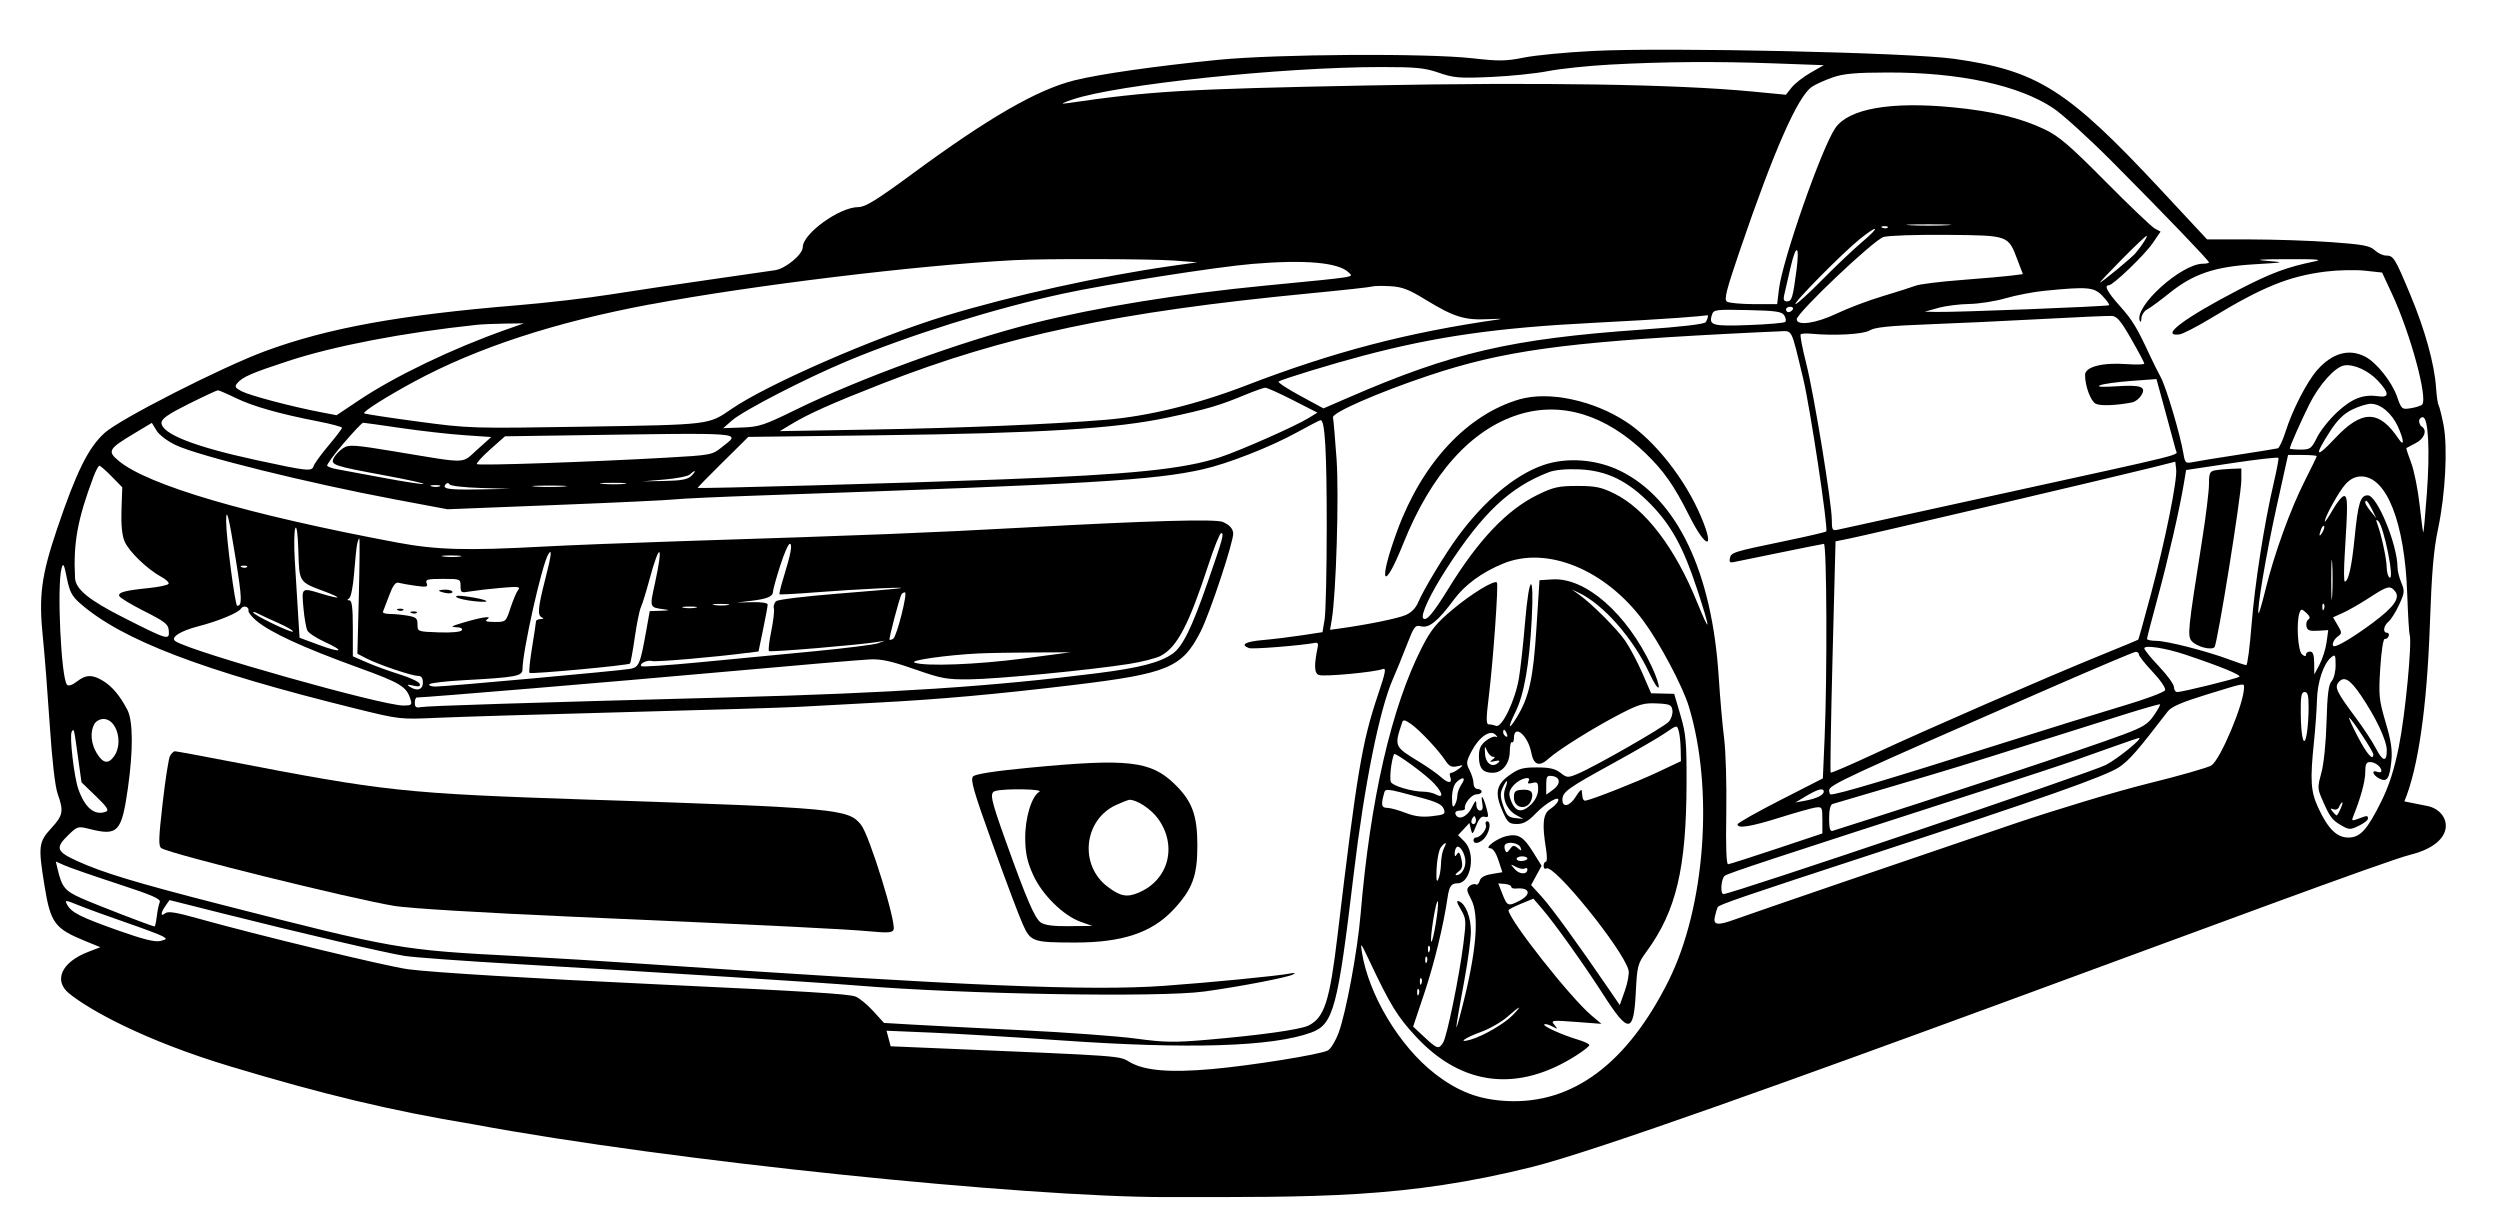
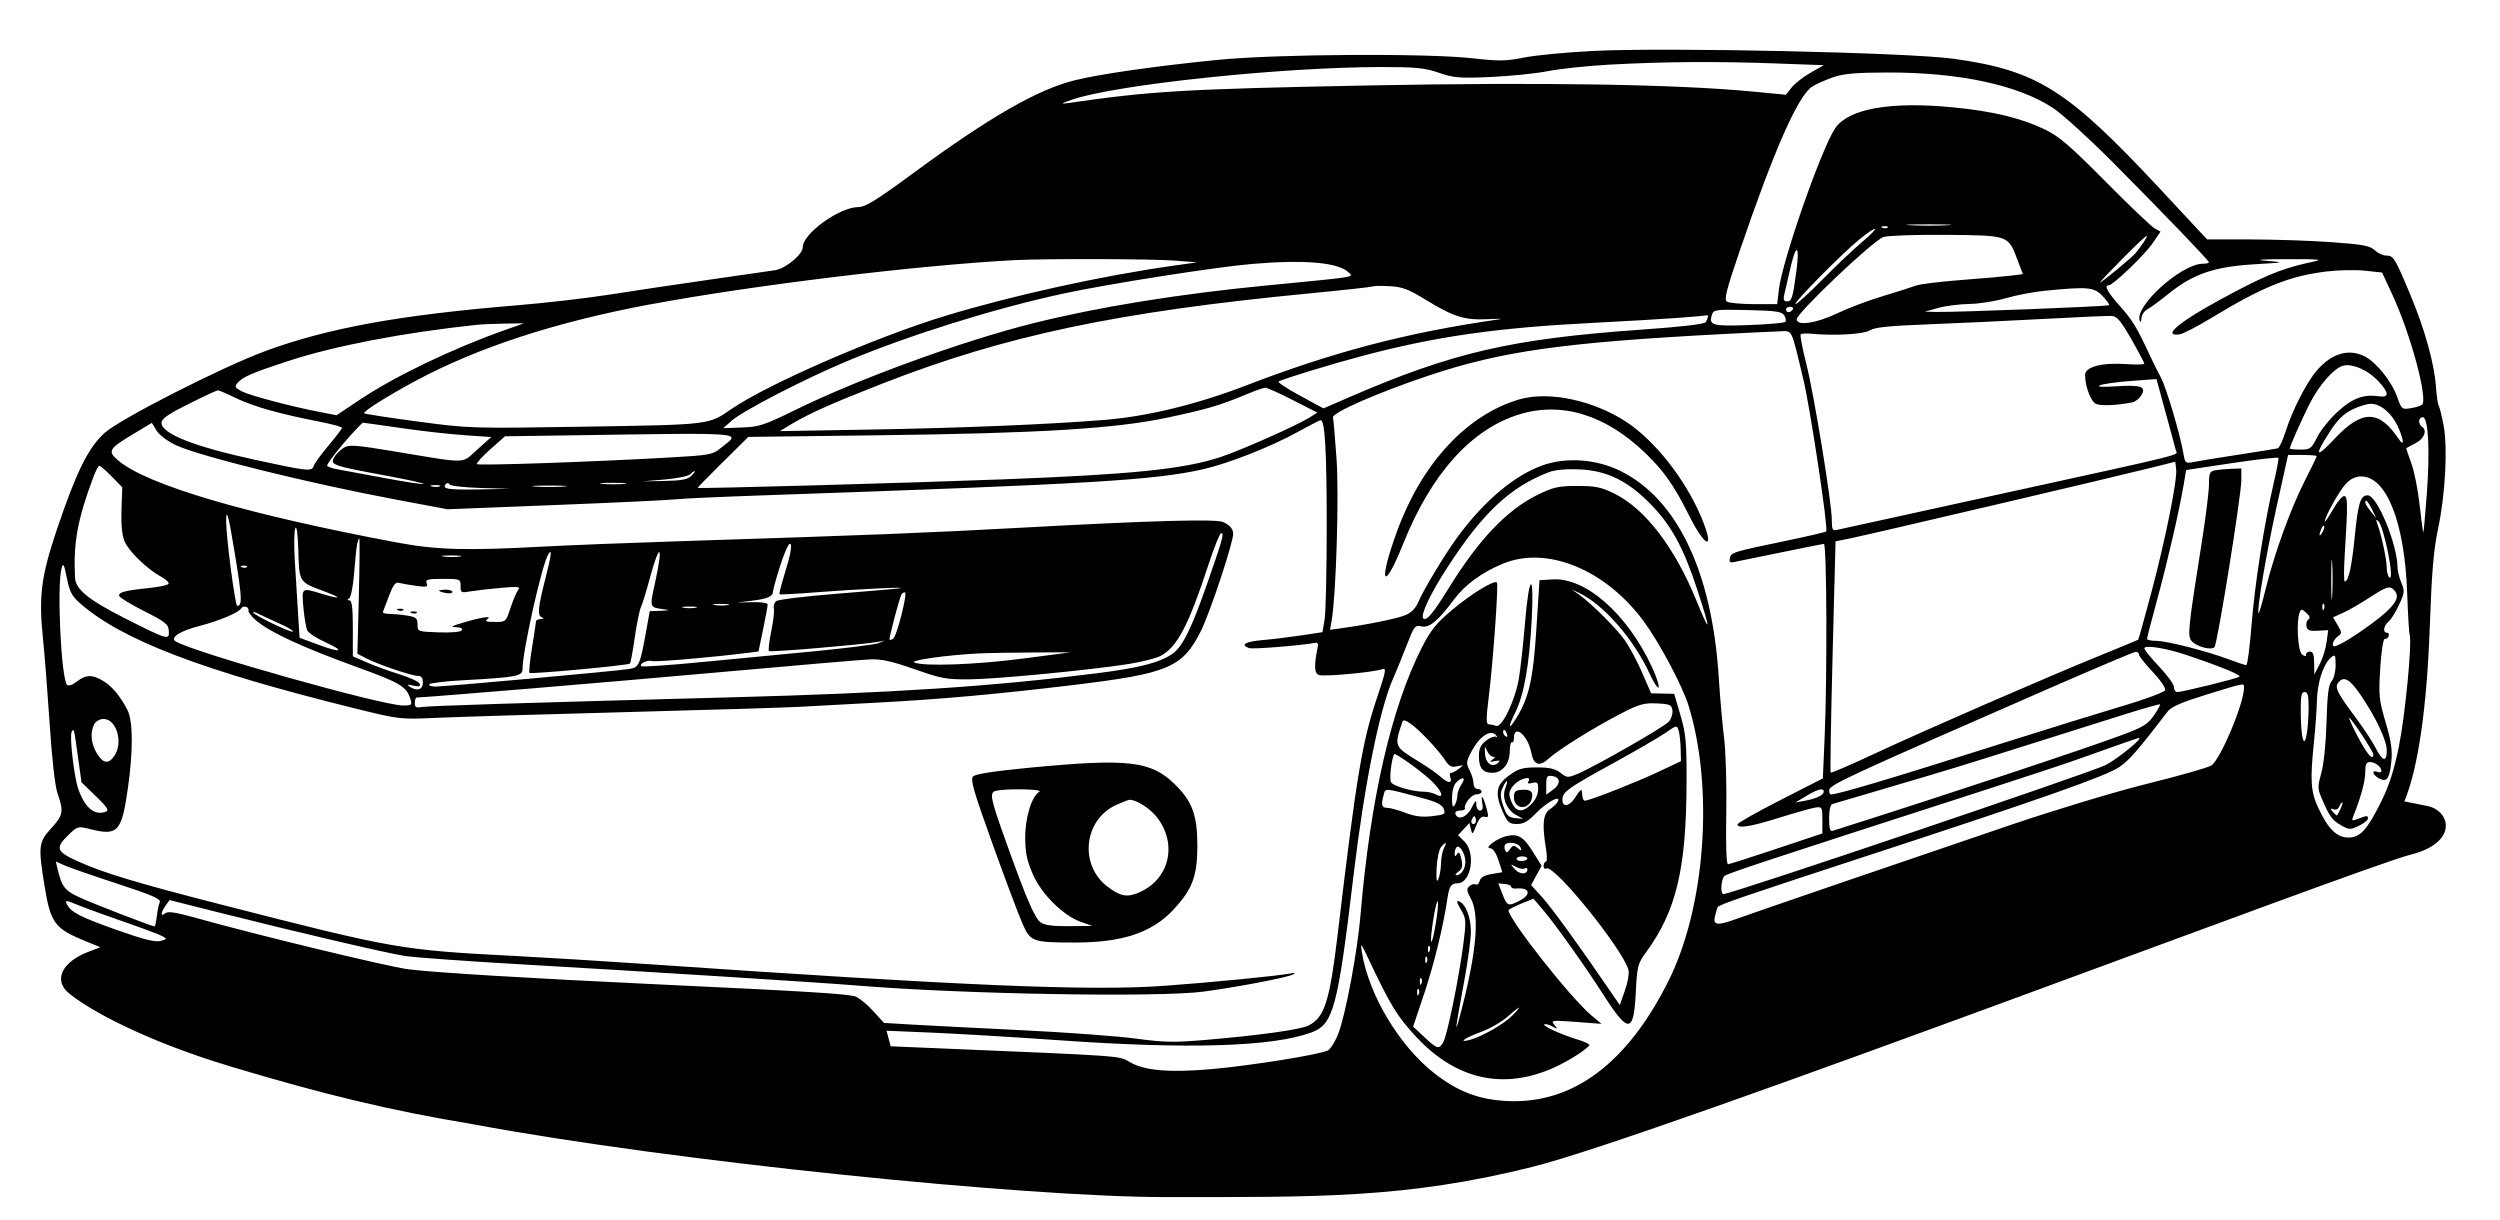
<svg xmlns="http://www.w3.org/2000/svg" id="a" viewBox="0 0 831.99 405.95">
  <defs>
    <style>.b{fill:#000;fill-rule:evenodd;stroke-width:0px;}</style>
  </defs>
  <path class="b" d="M737.16,156.52c-1.75.34-2.02.95-2.02,4.59,0,2.31-1.02,10.65-2.27,18.54-4.79,30.28-4.97,32.05-3.42,33.77,1.64,1.81,6.44,3.07,7.52,1.96.97-1,8.94-50.57,8.94-55.61v-3.87l-3.36.12c-1.85.07-4.27.3-5.38.51Z" />
  <path class="b" d="M466.99,180.93c9.3-23.22,22.57-38.04,38.5-42.99,14.18-4.41,28.85.08,42.12,12.89,6.13,5.92,9.48,10.7,14.49,20.68,5.67,11.3,8.76,11.76,4.07.6-5.29-12.58-15.4-25.43-24.92-31.69-10.97-7.22-25.89-10.36-35.63-7.51-17.39,5.1-32.29,21.11-40.58,43.6-6.47,17.56-4.82,21.31,1.95,4.42Z" />
-   <path class="b" d="M494.49,274.57c.49,1.26-1.8,4.15-3.28,4.15-.46,0-.83.4-.83.9,0,1.63,2.57.93,3.98-1.1,1.56-2.23,1.86-5.18.53-5.18-.48,0-.66.55-.4,1.23Z" />
  <path class="b" d="M342.49,255.5c-11.4,1.09-17.85,2.09-18.63,2.87-1,1,.07,4.74,6.51,22.65,4.24,11.8,8.73,23.73,9.97,26.5,2.64,5.9,3.29,6.13,17.45,6.15,15.66.02,25.55-3.28,32.67-10.89,6.36-6.8,8.02-11.22,8.02-21.37s-1.74-14.81-7.6-20.5c-7.95-7.72-15.49-8.56-48.39-5.41ZM355.87,308.23c-5.37.05-8.21-.32-9.53-1.25-1.97-1.38-4.7-7.7-11.5-26.7-5.26-14.69-5.63-16.52-3.47-17.07,3.39-.87,16.07-.62,14.51.29-2.6,1.52-4.79,8.82-4.69,15.69.07,4.85.67,7.6,2.61,11.92,2.97,6.62,10.07,13.63,15.9,15.69l3.83,1.35-7.65.07ZM378.9,297.09c-3.88,1.62-6.03,1.21-10.24-1.95-9.6-7.19-8.04-22.34,2.82-27.27,2.03-.92,4.01-1.68,4.39-1.7,2.42-.07,7.21,3.08,9.51,6.26,6.55,9.04,3.55,20.46-6.48,24.65Z" />
-   <path class="b" d="M196.84,266.15c-62.9-2.11-68.23-2.68-121.83-13.04-8.78-1.7-16.33-3.09-16.78-3.09s-1.2.71-1.66,1.57c-.46.86-1.56,7.95-2.45,15.75-1.37,12.04-1.42,14.3-.37,14.95,3.23,2,62.75,16.74,77.55,19.21,4.81.8,29.06,2.26,60.07,3.62,67.83,2.97,89.9,4.06,98.49,4.86,5.65.53,7.14.41,7.52-.59.93-2.43-8.02-31.33-10.8-34.86-4.19-5.32-7.49-5.63-89.75-8.39Z" />
-   <path class="b" d="M133.03,202.58c-1.04.04-1.26.26-.54.54.65.26,1.42.23,1.72-.07.3-.3-.23-.51-1.18-.47Z" />
-   <path class="b" d="M158.21,200.12c6.19.6,4.14-.6-2.69-1.59-2.85-.41-4.16-.34-3.59.21.49.47,3.32,1.09,6.28,1.38Z" />
+   <path class="b" d="M133.03,202.58c-1.04.04-1.26.26-.54.54.65.26,1.42.23,1.72-.07.3-.3-.23-.51-1.18-.47" />
  <path class="b" d="M137.51,203.48c-1.04.04-1.26.26-.54.54.65.26,1.42.23,1.72-.07.3-.3-.23-.51-1.18-.47Z" />
  <path class="b" d="M506.49,262.84c-2.23.16-2.66.57-2.66,2.56,0,3.83,4.68,4.38,5.85.69.79-2.48-.18-3.46-3.19-3.25Z" />
  <path class="b" d="M148.34,197.35c1.23.24,2.24.08,2.24-.34s-1.01-.77-2.24-.77-2.24.16-2.24.34,1.01.54,2.24.77Z" />
  <path class="b" d="M807.79,268.23l-7.63-1.53c4.6-11,7.52-31.24,8.49-58.81.62-17.49,1.25-24.97,2.71-31.83,2.46-11.57,3.28-27.26,1.82-34.71-.61-3.1-1.34-6.01-1.62-6.47-.28-.46-.66-3.08-.85-5.83-.52-7.88-3.68-19.27-8.57-30.97-5.17-12.36-5.59-13.03-8.1-13.03-1.02,0-2.7-.8-3.74-1.78-1.59-1.49-3.94-1.93-14.4-2.68-6.88-.5-19.01-.9-26.95-.91h-14.44s-15.34-16.48-15.34-16.48c-31.11-33.39-40.99-39.66-68.74-43.61-14.78-2.1-95.29-3.88-120.14-2.64-8.88.44-19.26,1.43-23.08,2.2-6.01,1.21-8.3,1.25-17.03.26-15.3-1.74-65.37-1.43-84.96.52-20.61,2.05-39.16,4.7-47.61,6.8-12.35,3.06-28.48,12.35-53.82,30.99-12.11,8.91-15.82,11.2-18.13,11.2-6.28,0-18.51,8.83-18.51,13.36,0,2.38-5.65,7.08-9.17,7.64-1.61.25-11.61,1.7-22.21,3.21-10.6,1.51-25.37,3.72-32.82,4.9-7.45,1.18-21.37,2.8-30.93,3.58-38.96,3.21-62.9,7.56-83.73,15.23-14.32,5.27-48.29,22.56-53.45,27.21-5.42,4.87-9.43,12.97-15.86,32.01-5.27,15.62-6.14,22.35-4.69,36.31.54,5.18,1.55,18.09,2.25,28.69.8,12.15,1.79,20.73,2.67,23.2,2.05,5.74,1.78,7.12-2.19,11.42-4.17,4.52-4.34,5.98-2.22,19.02,2.03,12.53,3.36,14.32,13.72,18.54l4.89,1.99-3.99,1.53c-9.06,3.46-11.64,9.59-6.45,13.83,6.6,5.4,24.72,15.59,53.69,24.31,30.52,9.19,53.53,14.77,80.61,19.22,66.64,12.45,184.05,24.27,230.66,24.27,50.31,0,79.87.49,122.07-10.06,42.2-10.55,275.91-99.81,292.14-103.87,16.23-4.06,13.31-14.7,5.68-16.23ZM455.4,319.06c7.28,15.45,9.66,19.33,16,26.11,15.27,16.33,33.88,18.43,53.27,6.02,2.34-1.5,4.26-3.02,4.26-3.39s-1.63-1.15-3.62-1.75c-5.44-1.63-11.94-4.56-11.38-5.12.27-.27,1.44,0,2.59.62,1.95,1.04,2.01,1.01.77-.49-1.26-1.53-.92-1.57,7.17-.97l8.49.64-3.37-2.84c-6.98-5.88-27.51-31.94-27.55-34.97,0-.25,1.86-1.21,4.14-2.15l4.14-1.7,3.01,3.5c4.1,4.77,13.98,18.64,20.3,28.5,8.35,13.02,10.06,12.91,10.76-.68.46-9.05.62-9.65,3.61-13.75,9.87-13.55,13.2-27.6,13.29-55.99.04-13.71-.2-16.38-2.03-22.64l-2.08-7.1-3.84-.09-3.84-.09-2.93-6.74c-1.61-3.71-4.17-8.54-5.7-10.75-2.75-3.99-11.25-12.46-15.52-15.48l-2.24-1.58,2.24,1.05c8.19,3.82,18.2,15.21,23.57,26.8,1.48,3.21,2.87,5.32,3.09,4.69.22-.62-.82-3.72-2.3-6.88-8.26-17.65-22.02-29.72-33.07-29.02l-4.29.27-1.03,16.14c-1.07,16.77-2.44,22.88-6.67,29.72-2.75,4.45-2.9,3.26-.27-2.06,2.84-5.75,4.59-15.71,5.38-30.7.86-16.23-.85-15.44-2.22,1.01-.58,7.03-1.51,15.4-2.05,18.6-1.25,7.36-5.66,16.51-7.6,15.77-.75-.29-1.86-.52-2.46-.52-.86,0-.85-1.98.04-9.19,1.46-11.84,3.28-37.44,2.71-38.01-.89-.89-8.42,3.69-14.77,9.01-5.37,4.49-7.19,6.74-10.16,12.54-10.14,19.81-17.23,50.63-20.44,88.87-1.02,12.18-4.87,32.9-7.33,39.48-1.01,2.7-2.61,5.32-3.55,5.83-2.52,1.35-25.56,5.05-38.64,6.21-13.93,1.23-22.34.53-27.2-2.28-3.85-2.22-.89-2.01-64.94-4.69l-14.73-.62-.69-2.59-.69-2.59,15.42.65c8.48.36,27.52,1.5,42.32,2.54,42.84,3.02,70.72,2.15,83.63-2.6,7.36-2.71,8.8-8.1,14.1-52.68,3.53-29.68,8.63-55.01,13.12-65.11.99-2.22,3-7.16,4.48-10.98,2.52-6.51,2.84-6.91,4.93-6.39,2.58.65,5.64-1.87,10.8-8.87,3.64-4.94,9.34-9.12,16.4-12.02,14.58-6,34.01,1.94,46.71,19.09,5.35,7.23,13.06,21.74,15.09,28.43,8.38,27.55,5.48,66.85-6.75,91.34-13.73,27.49-31.83,41-53.59,40-9.45-.44-16.42-3.08-24.28-9.19-11.71-9.12-21.96-26.23-24.19-40.42-.52-3.29-.35-3.12,2.19,2.27ZM491.31,264.37c.97,0,1.76-.4,1.76-.9s-.61-.9-1.34-.9-1.34-.8-1.34-1.84-.59-2.99-1.32-4.39c-1.21-2.35-1.15-2.86.74-6.46,2.51-4.74,6.19-7.21,7.94-5.33.63.68.69.98.14.67-.56-.31-2.07.26-3.36,1.28-1.78,1.4-2.35,2.65-2.35,5.19,0,3.94,1.27,5.49,4.52,5.49s5.7-2.97,5.75-7.13c.02-1.9.34-3.26.71-3.04.37.23.67-.4.67-1.38,0-4.86,4.69-.91,5.78,4.86.77,4.12,2.68,4.8,5.71,2.02,3.26-2.98,15.15-10.41,23.93-14.94,6.21-3.21,7.84-3.68,12.1-3.48,4.4.2,4.96.45,5.23,2.32.16,1.15-.39,2.85-1.23,3.78-1.65,1.82-24.68,14.99-30.32,17.34-3.27,1.36-3.57,1.34-5.72-.35-1.71-1.35-3.64-1.79-7.84-1.79-4.77,0-6.11.39-9.29,2.7-4.35,3.15-4.8,6.04-1.95,12.32,1.51,3.33,2.09,3.81,4.6,3.81,2.15,0,3.68-.85,6.1-3.36,3.58-3.73,8.43-6.47,7.59-4.27-.26.69-1.46,1.89-2.65,2.67-2.38,1.56-2.72,4.96-1.36,13.26.39,2.34.36,4.26-.05,4.26s-.75.63-.75,1.4.41,1.14.91.83c2.51-1.55,25.72,27.2,27.35,33.89.27,1.09-.28,4.14-1.22,6.78l-1.7,4.8-3.48-5.09c-10.43-15.25-19.14-27.25-22.37-30.82l-3.65-4.03,1.74-3.21,1.75-3.2-2.92-4.68c-3.14-5.03-4.9-6.08-8.75-5.21-3.12.7-7.6,4.02-5.47,4.05.93.01,1.94,1.47,2.77,4l1.31,3.98-3.55.6c-2.41.41-3.7,1.14-4,2.29-.24.93-.82,1.45-1.27,1.17-.46-.28-1.4-.04-2.1.54-1.08.9-1.01,1.53.49,4.32,2.88,5.38,1.83,17.59-3.17,36.92-2.47,9.56-2.29,7.64.92-9.7,1.22-6.57,2.21-13.95,2.21-16.41,0-4.73-1.75-9.21-3.94-10.05-.97-.37-.81.35.58,2.71,1.79,3.04,1.84,3.67.86,11.42-1.4,11.06-5.45,30.82-6.75,32.89-1.45,2.32-1.95,2.17-6.23-1.82l-3.75-3.5,3.75-11.2c3.27-9.77,6.34-22.38,7.71-31.73.55-3.76,1.24-4.76,3.29-4.76,4.53,0,6.21-10,2.34-13.88l-2.14-2.14,1.89-2.03,1.89-2.03.49,2.08c.45,1.9.6,1.8,1.79-1.23.92-2.34,1.73-3.19,2.8-2.91,1.31.34,1.39-.01.61-2.86-1.08-3.96-2.01-5.08-1.4-1.68.31,1.7.07,2.47-.77,2.47-.67,0-1.22-.91-1.22-2.02,0-1.67-.27-1.47-1.57,1.12-1.57,3.15-4.62,4.29-5.38,2.02-.22-.66.4-1.12,1.49-1.12,1.03,0,1.78-.3,1.68-.67-.43-1.51,2.16-4.71,3.81-4.71ZM497.46,253.3c1.48-.33,1.86-.19,1.22.45-1.91,1.92-4.25.43-4.46-2.83-.18-2.71-.09-2.86.64-1.11.47,1.11,1.37,2.02,2,2.03.82.01.76.29-.2.97-1.07.76-.9.86.8.49ZM500.24,243.7c0-1.29.64-1.01,1.24.55.31.8.16,1.16-.35.84-.49-.3-.89-.93-.89-1.39ZM558.65,243.17c.32,1.06.62,3.78.67,6.04l.09,4.11-7.84,3.7c-6.82,3.22-21.44,8.98-23.94,9.44-.47.09-.91-.45-.98-1.19s-.19-1.75-.27-2.24c-.08-.49-.94.41-1.92,2.02-1.98,3.26-4.49,3.88-4.49,1.12,0-2.62,1.69-3.84,16.86-12.16,7.55-4.14,15.41-8.71,17.48-10.15,3.73-2.59,3.77-2.6,4.34-.69ZM516.81,262.85l-2.23,1.61v-3.24c0-2.85.25-3.21,2.01-2.96,2.78.4,2.89,2.66.22,4.59ZM504.72,271.33l2.24,1.18-2.69-.26c-2.27-.22-2.89-.84-3.98-4-1.02-2.96-1.07-4.23-.24-6.05,1.41-3.1,2.07-2.94.88.21-1.19,3.15.53,7.2,3.8,8.92ZM502.51,265.42c-.47-1.54-.1-2.67,1.39-4.26,2.05-2.19,6-3.12,4.77-1.13-.44.71-.03.88,1.29.53,1.66-.43,1.93-.13,1.93,2.14,0,1.61-.86,3.5-2.2,4.85-3.4,3.4-5.7,2.72-7.19-2.13ZM500.01,297.56l-1.4-3.57,2.16.18c1.19.1,2.16.52,2.16.94s.71.69,1.57.6c4.63-.47,5.31,1.92,1.17,4.06-3.74,1.93-4.09,1.8-5.66-2.2ZM501.65,338.39c4.31-3.8,5.17-4.09,1.83-.6-2.71,2.83-9.83,6.98-14.04,8.19-4.58,1.31-2.08-.55,3.44-2.56,2.88-1.05,6.83-3.31,8.77-5.02ZM506.52,286.54c-.99.07-1.79-.24-1.79-.71s.81-.84,1.79-.84,1.79.32,1.79.71-.81.77-1.79.84ZM508.31,289.33c0,1.77-2.59,1.75-4.17-.04-1.63-1.84-1.62-1.85.38-.79,1.12.59,2.43.82,2.91.53.48-.3.88-.16.88.31ZM505.1,282.24c-1.25-1.03-1.63-.98-2.6.35-.94,1.28-1.23,1.33-1.63.28-.27-.71-.25-1.52.04-1.82,1.11-1.11,4.55-.48,5.09.94.49,1.27.36,1.31-.9.26ZM472.09,329.17c.3.3.33,1.07.07,1.72-.29.71-.5.5-.54-.54-.04-.95.17-1.47.47-1.18ZM472.99,325.58c.3.3.33,1.07.07,1.72-.29.71-.5.5-.54-.54-.04-.94.17-1.47.47-1.18ZM474.78,318.41c.3.3.33,1.07.07,1.72-.29.71-.5.5-.54-.54-.04-.94.17-1.47.47-1.18ZM475.68,314.82c.3.3.33,1.07.07,1.72-.29.71-.5.5-.54-.54-.04-.94.17-1.47.47-1.18ZM478.51,300.04c.46,1.39-1.6,13.92-2.2,13.32-.24-.24.07-3.58.69-7.44.62-3.85,1.3-6.5,1.5-5.89ZM478.1,288.88c.15-3.04.81-6.17,1.46-6.95,1.61-1.94,2.11-1.79.99.31-.51.95-.96,3.27-.99,5.16-.04,1.88-.44,4.23-.9,5.21-.59,1.27-.75.19-.56-3.74ZM486.35,285.93c-.48-2.17-.86-2.63-1.44-1.73-.64,1.01-.79.98-.8-.18,0-.78.28-1.71.63-2.07.99-.99,2.94,2.2,2.94,4.82,0,2.38-1.43,4.49-3.04,4.49-.49,0-.16-.53.73-1.19,1.27-.93,1.48-1.82.97-4.15ZM490,272.32c.56-.91.78-.91,1.08,0,.43,1.3-.44,2.48-1.24,1.68-.3-.3-.22-1.05.16-1.67ZM486.4,260.99c-.77,1.1-1.4,2.81-1.41,3.81,0,1-.41,2.42-.88,3.16-.64.99-.87.35-.88-2.4,0-2.23.56-4.32,1.4-5.16,2.11-2.11,3.38-1.7,1.78.58ZM485.5,255.84c-.96.75-2.11,1.36-2.56,1.36s-.6.57-.34,1.26c.87,2.27-.57,2.39-2.92.26-1.27-1.15-4.52-3.45-7.23-5.1-8.54-5.21-8.51-5.13-5.78-13.28.3-.9,1-.76,2.92.61,2.98,2.12,9.13,8.67,11.41,12.14,1.28,1.95,2.08,2.34,3.93,1.93,2.22-.5,2.24-.46.58.84ZM476.26,259.75c3.67,3.48,4.64,6.27,1.63,4.65-.95-.51-2.79-.93-4.09-.93-3.89,0-10.44-1.96-10.94-3.27-.26-.68-.2-3.04.13-5.25.33-2.21.81-4.02,1.06-4.02.99,0,9.04,5.82,12.21,8.83ZM472.74,265.43c5.35,1.42,7.19,2.32,7.73,3.76.65,1.75.34,1.94-3.88,2.43-3.34.39-5.77.08-8.88-1.12-2.36-.91-5.08-1.65-6.05-1.65-1.85,0-2.1-.9-1.18-4.32.62-2.32-.04-2.37,12.27.9ZM221.8,152.31c-25.54,1.44-62.53,2.7-63.08,2.15-.28-.29,1.7-2.48,4.41-4.89l4.93-4.37,19.28-.28c62.88-.92,59.18-1.2,52.78,3.99-3.05,2.47-3.57,2.57-18.32,3.4ZM230.1,158.35c-1.21,1.2-3.26,1.6-8.93,1.71l-7.37.14,7.38-.62c4.06-.34,7.87-1.11,8.47-1.71.6-.6,1.3-1.09,1.55-1.09s-.24.7-1.1,1.56ZM207.76,161.03c-1.84.19-5.06.2-7.17,0-2.11-.19-.61-.35,3.34-.35,3.94,0,5.67.15,3.83.34ZM187.57,161.93c-2.59.18-6.83.18-9.41,0-2.59-.18-.47-.33,4.71-.33s7.3.15,4.71.33ZM132.32,150.4c-14.64-2.42-16.2-2.52-18.12-1.26-1.16.76-2.54,2.19-3.07,3.18-1.27,2.38-.35,2.7,16.92,5.89,7.58,1.4,13.37,2.68,12.88,2.85-.49.16-6.49-.75-13.33-2.04-6.84-1.28-13.75-2.57-15.37-2.85-1.61-.28-3.12-.81-3.34-1.16-.22-.36,2.24-3.73,5.47-7.5,3.23-3.77,6.14-6.84,6.47-6.83.33,0,6.05.81,12.71,1.78,6.66.97,16.12,2.04,21.03,2.37l8.93.61-4.67,4.18c-5.36,4.8-2.69,4.72-26.52.79ZM146.34,161.86c-.61.25-1.82.26-2.69.03-.87-.23-.38-.43,1.1-.45,1.48-.02,2.19.17,1.59.41ZM148.51,160.96c.34-.34.86-.22,1.15.27.3.48,4.97,1.01,10.37,1.17l9.83.29-10.98.19c-10.05.17-12.09-.2-10.37-1.92ZM421.79,94.97c-29.73,2.89-56.37,7.2-78,12.62-23.58,5.9-57.87,18.4-79.14,28.85-10.31,5.06-12.02,5.63-17.69,5.83l-6.28.22,2.92-2.56c3.76-3.29,24.5-13.99,38.32-19.76,20.81-8.69,48.86-17.46,71.72-22.42,14.87-3.23,51.16-8.93,63.21-9.93,17.66-1.47,28.67-.47,32.04,2.9,1.57,1.57,3.26,1.3-27.11,4.26ZM456.76,95.34c.49-.2,3.12-.25,5.83-.1,4.03.22,6.18,1.03,11.77,4.46,9.42,5.77,13.05,6.91,20.79,6.52,3.54-.18,5.23-.16,3.75.06-30.45,4.34-55.16,10.8-84.28,22.03-16.14,6.22-32.72,10.27-46.79,11.41-18.87,1.53-47.33,2.71-78.73,3.25l-29.59.51,4.03-2.42c5.72-3.44,13.56-6.93,30.03-13.37,41.02-16.04,78.25-23.9,142.55-30.08,10.85-1.04,20.13-2.06,20.62-2.27ZM240.6,153.76l8.43-8.36,43.34-.54c54.01-.67,78.95-2.2,96.33-5.92,13.27-2.84,17.1-3.97,25.91-7.63,2.96-1.23,5.86-2.25,6.45-2.28.59-.02,4.73,1.84,9.21,4.13l8.15,4.16-2.94,1.81c-4.38,2.7-22.73,10.82-29.39,13.01-12.23,4.01-29.4,5.76-72.62,7.4-32.53,1.23-101.31,3.15-101.31,2.82,0-.14,3.79-4.01,8.43-8.61ZM432.6,131.66c-4.31-2.34-7.5-4.45-7.08-4.7,1.44-.86,17.84-5.87,28.1-8.58,24.28-6.42,44.52-9.31,76.66-10.94,10.36-.52,23.06-1.27,28.24-1.66,5.18-.39,9.51-.77,9.64-.85.49-.3.16,1.27-.47,2.26-.43.68-7.99,1.57-21.28,2.5-43.57,3.07-63.11,7.61-97.8,22.68l-8.16,3.54-7.84-4.25ZM443.2,206.28c1.46-8.62,2.45-41.56,1.6-53.53-.49-6.9-1.02-13.13-1.19-13.83-.38-1.57,15.15-8.35,31.97-13.97,24.38-8.14,44.82-11,98.62-13.82,7.4-.39,15.35-.76,17.67-.84,4.83-.15,4.02-1.72,8.24,15.79,2.31,9.59,8.4,50.02,7.65,50.78-.24.24-6.48,1.69-13.86,3.22-17.27,3.58-17.83,3.76-18.21,5.75-.27,1.42.06,1.58,2.23,1.04,0,0,28.6-5.88,29.06-5.88.97,0,1.14,43.8.25,64.44l-.59,13.62-14.2,7.25c-7.81,3.99-14.2,7.6-14.2,8.04,0,1.49,4.32.8,14.05-2.25,5.34-1.67,10.72-3.19,11.95-3.36,2.13-.3,2.24-.1,2.24,4.16v4.48l-15.24,5.09c-8.38,2.8-15.65,5.12-16.14,5.16-.58.04-.79-5.98-.6-16.96.16-9.36-.16-20.56-.71-24.88-.55-4.32-1.36-13.51-1.8-20.41-2.22-35.02-13.81-59.33-32.74-68.65-7.99-3.93-17.95-4.66-25.82-1.88-9.41,3.32-19.56,11.87-28.39,23.91-4.21,5.75-11.33,17.54-13.02,21.59-.87,2.07-2.32,3.55-4.3,4.38-2.72,1.14-12.7,3.17-21.61,4.4l-3.47.48.56-3.32ZM618.89,79.59c6.28-5.06,7.02-4.3.86.9-2.86,2.42-8.82,8.06-13.25,12.55-4.43,4.49-8.45,8.16-8.95,8.16-1.16,0,15.68-17.06,21.34-21.61ZM699.71,98.5c1.41,1.47,2.39,2.85,2.18,3.07-.41.41-50.88,2.38-57.47,2.24l-3.87-.08,4.48-1.25c2.47-.69,7.11-1.28,10.31-1.32,3.21-.04,8.65-.89,12.1-1.9,3.45-1,9.3-2.13,13-2.49,14.4-1.42,16.43-1.24,19.27,1.72ZM698.86,94.03c-.19,0,3.15-3.55,7.43-7.88,4.28-4.33,7.93-7.78,8.12-7.65.34.23-1.45,3.02-3.68,5.72-1.23,1.49-11.3,9.81-11.88,9.81ZM697.45,134.36c1.49.8,6.87.59,12.14-.45.99-.2,2.33-1.23,3-2.3,1.81-2.93-.02-3.6-8.38-3.05-4.66.31-6.53.19-5.34-.34,1.01-.45,5.65-1.1,10.31-1.44l8.48-.63,3.03,11.07c1.67,6.09,3.2,11.75,3.41,12.59.46,1.86,5.82.53-58.44,14.62-28.6,6.27-52.91,11.6-54.02,11.85-1.84.41-2.02.12-2.02-3.22,0-5.65-5.93-41.89-8.53-52.15-1.28-5.03-2.1-9.37-1.83-9.64.27-.27,1.8-.37,3.41-.21,7.81.74,17.5.2,19.57-1.1,1.63-1.03,6.39-1.52,19.21-2.01,9.37-.35,26.52-1.16,38.1-1.78,11.59-.63,22.04-1.09,23.23-1.03,1.73.09,3.03,1.63,6.5,7.7,2.39,4.17,4.34,7.85,4.34,8.17s-2.72.4-6.05.16c-8.03-.57-13.67.93-13.67,3.62,0,3.69,1.86,8.68,3.55,9.59ZM660.28,263.01c12.82-4.14,26.34-8.6,30.03-9.91,3.7-1.32,9.95-3.54,13.9-4.93,3.94-1.4,7.35-2.56,7.57-2.58,1.73-.19-6.67,6.7-10.97,8.99-4.37,2.33-124.7,42.97-127.23,42.97-1.16,0-.83-5.07.4-6.08,1.02-.84,15.21-5.52,86.29-28.45ZM600.65,266.49l-3.14.57,3.59-2.15c3.89-2.33,5.83-2.82,5.83-1.46,0,1.16-2.45,2.34-6.28,3.04ZM706.66,244.44c-12.93,4.83-58.46,19.92-96.82,32.08-.79.25-1.12-.95-1.12-4.13,0-2.81.42-4.61,1.12-4.82.62-.18,9.59-2.83,19.95-5.88,19.88-5.86,22.31-6.6,49.31-15.13,9.37-2.96,22.08-6.96,28.24-8.9,6.16-1.93,11.34-3.4,11.51-3.26.17.14-.74,1.8-2.03,3.68-1.96,2.88-3.58,3.9-10.17,6.36ZM706.31,234.98c-7.57,2.25-25.26,7.73-39.31,12.18-39.24,12.43-55.32,17.22-57.73,17.22-.3,0-.54-.61-.54-1.35,0-1.79,5.23-4.22,72.62-33.67,15.53-6.79,28.75-12.38,29.36-12.42.62-.04,1.12.35,1.12.88s2.06,3.13,4.59,5.8c2.56,2.7,4.38,5.39,4.12,6.07-.26.67-6.66,3.06-14.23,5.3ZM718.55,221.83c-2.71-2.85-4.93-5.58-4.93-6.07,0-1.18,6.94-.13,13.41,2.02,11.65,3.88,19.08,6.91,18.21,7.45-1.09.67-18.99,5.08-20.64,5.08-.62,0-1.12-.74-1.12-1.65s-2.22-3.98-4.93-6.82ZM711.6,212.88c-.12.11-5.67,2.41-12.32,5.11-18.1,7.35-58.56,24.95-75.1,32.68-8.02,3.75-14.74,6.65-14.94,6.45-.2-.2.09-17.6.63-38.66l.99-38.3,4.98-1.01c5.99-1.21,88.58-20.59,100.02-23.47l8.07-2.03.29,2.54c.41,3.65-3.64,23.69-8.35,41.32-2.23,8.34-4.15,15.26-4.27,15.37ZM669.44,91.72c-2.08.26-9.58.92-16.67,1.46-7.08.54-13.94,1.39-15.24,1.89-1.3.5-6.23,2.07-10.96,3.49-4.73,1.41-11.58,4-15.22,5.74-6.93,3.32-13.4,4.26-13.4,1.95,0-2.11,25.62-26.41,28.88-27.38,1.62-.49,11.1-.8,21.08-.71,20.75.2,20.36.06,23.55,8.46l1.75,4.61-3.79.48ZM627.03,75.27c.95-.04,1.47.17,1.18.47-.3.3-1.07.33-1.72.07-.72-.29-.5-.5.54-.54ZM647.95,74.97c-3.33.17-8.78.17-12.1,0-3.33-.17-.61-.31,6.05-.31s9.38.14,6.05.31ZM597.85,89.99c-1.18,9.07-1.55,10.31-3.14,10.31-1.02,0-1.29-.58-.96-2.02.25-1.11,1.18-5.15,2.06-8.98,1.93-8.42,3.17-8,2.05.68ZM596.62,102.99c-.3.49-.93.9-1.4.9s-.84-.4-.84-.9.63-.9,1.4-.9,1.15.4.84.9ZM593.8,104.97c.53.84.67,1.81.32,2.16s-5.83.82-12.17,1.05c-12.13.44-13.34.1-12.22-3.43.54-1.71,1.21-1.8,11.84-1.56,9.46.21,11.42.49,12.23,1.78ZM564.76,200.36c-7.31-18.07-17.2-31.03-27.56-36.12-4.32-2.12-6.25-2.52-12.31-2.52s-7.92.36-13.2,2.96c-10.23,5.03-19.64,14.94-29.66,31.2-5.07,8.24-7.35,10.94-8.37,9.92-1.03-1.03,2.34-8.19,7.88-16.75,11.9-18.4,20.94-26.91,33.91-31.91,2.01-.77,5.73-1.12,10.08-.94,9.17.38,16.15,3.77,23.74,11.53,6.93,7.08,10.95,14.41,15.53,28.37,4.58,13.94,4.57,15.62-.03,4.26ZM570.73,304.94c.32-1.36.73-2.73.91-3.05.45-.82,8.4-3.55,50.54-17.33,57.51-18.81,78.77-26.3,83.14-29.31,3.38-2.33,6-5.34,16.14-18.54,1.16-1.51,4.73-3.05,12.8-5.54,13.12-4.03,12.54-3.92,12.54-2.33,0,5.27-7.88,24.03-10.89,25.91-1.16.73-10.58,3.42-20.94,5.98-10.43,2.58-30.42,8.59-44.83,13.47-32.42,10.99-87.45,29.84-92.68,31.75-5.97,2.18-7.44,1.95-6.73-1.03ZM741.89,219.48c-7.48-2.8-20.83-6.21-24.3-6.21-1.69,0-3.07-.29-3.07-.65s1.59-6.51,3.54-13.67c3.49-12.85,7.29-29.43,8.73-38.09l.74-4.44,15.24-2.29c8.38-1.26,15.35-2.05,15.49-1.75.14.29-.57,4.05-1.57,8.34-3.19,13.7-6.31,33.66-7.39,47.35-.58,7.3-1.36,13.28-1.74,13.28s-2.93-.84-5.66-1.86ZM757.69,168.44l3.77-17.03h4.77c2.62,0,4.77.18,4.77.39s-1.8,3.95-4.01,8.29c-4.74,9.35-10.17,24.36-13,35.96-1.12,4.58-2.17,8.2-2.34,8.03-.7-.7,2.55-19.87,6.04-35.65ZM773.33,200.96c.3.3.33,1.07.07,1.72-.29.71-.5.5-.54-.54-.04-.94.17-1.47.47-1.18ZM772.46,176.1c.31-.8.75-1.27.98-1.04.23.23,0,1.16-.53,2.06-1.06,1.82-1.31,1.24-.45-1.02ZM775.37,143.63c2.5-3.86,4.57-5.91,7.4-7.31,2.16-1.07,4.98-1.94,6.27-1.94,3.21,0,6.96,3.16,8.96,7.55,2.09,4.6,2.22,7.08.22,4.08-6.49-9.7-12.18-9.71-21.22-.05-6.38,6.82-6.98,5.97-1.62-2.32ZM791.63,131.88c-5.07-.74-8.75.64-13.66,5.12-2.62,2.39-5.69,6.21-6.82,8.48-1.93,3.86-2.3,4.14-5.59,4.14-1.94,0-3.52-.17-3.52-.37,0-.72,3.71-9.1,6.53-14.75,3.26-6.52,8.5-12.37,11.56-12.88,3.18-.53,8.04,1.68,11.28,5.14,3.73,3.98,3.8,5.65.23,5.12ZM765.28,203.89c.51-1.33.71-1.32,2.26.08,1.16,1.05,1.38,1.74.7,2.16-.55.34-.85,1.38-.66,2.31.28,1.35,1.04,1.64,3.8,1.47l3.45-.21-.55,4.03c-.3,2.22-1.35,5.54-2.32,7.38l-1.77,3.35-.04-3.81c-.03-2.77-.41-3.81-1.38-3.81-.74,0-1.34.45-1.34,1.01,0,.7-.42.66-1.34-.11-1.39-1.15-1.94-10.86-.79-13.86ZM768.3,235.46c0,2.84-.27,6.75-.6,8.7-.88,5.3-1.94,1.64-2.02-6.91-.05-5.61.2-6.95,1.28-6.95s1.34,1.17,1.33,5.16ZM798.38,248.26c-1.63,8.02-3.26,13.12-5.91,18.47-4.67,9.44-7.01,12-10.94,12s-6.84-3.03-10.01-9.86c-2.54-5.47-2.77-9.09-1.44-21.97.46-4.44.91-10.69.99-13.9.16-6.07,2.17-12.12,4.72-14.23,1.35-1.11,1.49-.87,1.49,2.62,0,2.16-.59,4.5-1.34,5.33-1.01,1.11-1.43,4.46-1.68,13.52-.2,7.1-.91,14.06-1.73,16.97-1.23,4.39-1.24,5.28-.05,8.07,2.71,6.38,3.54,7.57,6.46,9.27,2.81,1.64,3.16,1.66,6.04.28,1.68-.8,3.06-1.87,3.06-2.37,0-1.13-.21-1.13-3.18,0-2.12.81-2.33.73-1.76-.67,2.51-6.19,4.04-11.78,4.04-14.73,0-2.72.34-3.45,1.61-3.45,1.72,0,3.77,1.61,3.77,2.96,0,.45-.61.58-1.34.3-2.05-.79-1.6,1.02.54,2.17,2.62,1.4,3.5.21,4.1-5.6.39-3.79-.04-6.77-1.9-13.08-2.22-7.53-2.35-8.93-1.78-18.04.36-5.69,1-9.79,1.51-9.69.49.1,1.07-.32,1.29-.94.23-.62-.03-1.12-.56-1.12-1.48,0-1.16-2.32.52-3.7.82-.68,2.39-3.19,3.5-5.58,1.84-3.97,1.91-4.61.75-7.37-.69-1.66-1.26-3.92-1.26-5.01,0-7.58-6.78-24.07-9.9-24.07-2.47,0-3.22,2.43-4.39,14.2-.96,9.62-2.06,14.49-3.27,14.49-.31,0-.33-3.93-.03-8.74,1.05-17.06,1.04-19.33-.07-19.71-.59-.2-2.3,1.79-3.8,4.41-1.5,2.62-2.74,4.45-2.74,4.06-.02-1.55,4.81-10.21,6.98-12.52,1.58-1.68,3.21-2.47,5.15-2.47,8.44,0,14.47,15.39,15.29,39,.24,6.9.6,13.04.81,13.64.86,2.52-1.47,26.79-3.55,37.03ZM775.83,193.1c0-5.92.14-8.45.32-5.64.18,2.82.18,7.66,0,10.76-.17,3.1-.32.8-.32-5.12ZM777.97,208.08l-1.55-2.63,3.34-1.51c1.84-.83,5.76-3.08,8.72-5.01,6.05-3.94,6.93-4.17,8.54-2.22,1.87,2.25-.21,5.23-7.38,10.57-5.89,4.39-11.45,7.78-12.77,7.78-1.1,0-.39-2.12,1.08-3.2,1.49-1.09,1.49-1.29.02-3.78ZM787.16,167.32c-.04-1.47.9-.53,2.25,2.24l1.42,2.91-1.83-2.24c-1-1.23-1.84-2.54-1.85-2.91ZM791.45,173.38c1.9,1.73,5.55,19.93,3.78,18.83-.5-.31-.93-1.85-.95-3.43-.03-2.8-1.8-10.96-3.14-14.52-.49-1.28-.4-1.54.31-.89ZM784.01,238.88c-6.37-8.55-7.14-10.14-5.76-11.81,1.8-2.17,3.76-1.06,7.31,4.14,5.12,7.52,8.75,15.19,8.75,18.51,0,4.05-1.36,3.77-3.67-.75-1.05-2.06-4.04-6.6-6.63-10.09ZM789.83,251.03c0,2.39-2.09.01-5.19-5.9-1.93-3.68-3.19-6.5-2.81-6.26,1.03.64,8,11.24,8,12.17ZM777.73,271.34c-.11.14-.72-.38-1.35-1.14-.96-1.16-.93-1.3.21-.87.77.3,1.59-.08,1.89-.88.29-.77.76-1.4,1.04-1.4.41,0-.95,3.24-1.79,4.28ZM807.64,164.33c-.52,6.94-1.04,12.73-1.16,12.85-.12.12-.68-3.98-1.24-9.11-.56-5.14-1.83-11.47-2.82-14.07-.99-2.6-1.71-4.8-1.59-4.89.11-.09,1.51-.83,3.12-1.65,2.86-1.46,3.91-4.3,2.02-5.47-.49-.3-.9-1.14-.9-1.85s.55-1.29,1.21-1.29c1.86,0,2.44,10.88,1.36,25.48ZM628.33,24.13c23.75-.05,43.41,4.19,54.95,11.84,3.12,2.07,12.13,10.27,20.02,18.21,17.33,17.45,31.83,32.54,31.83,33.14,0,.24-.88.44-1.96.44-7.22,0-22.98,14.22-21.06,19.01.26.64.5.27.54-.82s.92-2.44,1.97-3c1.04-.56,4.34-2.98,7.33-5.39,7.91-6.37,15.02-8.8,28.07-9.59,10.52-.64,10.58-.65,4.4-1.16-4.46-.37-2.52-.53,6.72-.56,10.21-.04,12.13.13,8.97.78-9.07,1.87-14.43,3.88-24.92,9.31-18.26,9.47-26.6,15.72-19.93,14.96,1.11-.13,5.91-2.59,10.66-5.48,16.97-10.31,25.86-13.92,38.04-15.44,4.01-.5,9.87-.64,13.04-.3l5.75.62,3.38,7.28c6.08,13.1,11.92,34.66,9.93,36.67-.38.39-2.07.93-3.75,1.2-2.98.48-3.1.38-4.59-3.87-1.75-4.97-6.84-11.35-10.62-13.3-5.36-2.77-10.97-1.19-15.97,4.5-3.43,3.91-8.27,13.35-10.52,20.5-.91,2.89-2.07,5.37-2.57,5.52-.51.14-6.37,1.09-13.03,2.11-6.66,1.02-13.39,2.11-14.96,2.43-2.75.55-2.88.44-3.44-2.89-1.08-6.38-5.68-21.87-7.49-25.24-.99-1.83-2.64-5.15-3.67-7.36-4.3-9.28-5.77-11.7-9.97-16.41-4.17-4.67-5.35-6.9-3.67-6.9,1.39,0,11.84-10.03,14.54-13.95l2.68-3.9-1.92-1.03c-1.06-.57-8.43-7.59-16.38-15.62-11.97-12.07-15.46-15.07-20.29-17.39-7.89-3.79-17.36-6.06-30.61-7.34-20.67-2-34.56.45-39.04,6.89-4.51,6.49-17.65,44.05-18.78,53.71l-.58,4.91h-7.72c-4.25-.02-8.29-.39-8.98-.83-1.04-.66-.26-3.73,4.35-17.24,11.36-33.29,19.27-51.22,23.97-54.3,1.26-.83,4.37-2.22,6.9-3.1,3.6-1.25,7.57-1.6,18.38-1.62ZM356.92,33.12c14.75-5.01,69.73-10.79,102.75-10.81,11.65,0,14.49.28,19.2,1.91,4.93,1.71,6.8,1.86,17.26,1.4,6.45-.28,15.01-1.16,19.02-1.95,4.01-.79,13.29-1.77,20.62-2.17,18.03-.98,35.37-1.11,54.89-.4l16.29.59-4.4,2.51c-2.42,1.38-5.25,3.6-6.3,4.92l-1.9,2.41-10.97-1.05c-25.52-2.45-70.55-3.16-128.15-2.04-61.32,1.2-72.28,1.85-100.27,5.93-2.17.32-1.58-.06,1.96-1.26ZM216.48,101.29c34.09-6.37,88.83-13.02,121.03-14.71,10.2-.54,45.74-.44,53.34.14l7.62.58-8.52,1.2c-23.41,3.31-53.07,9.85-75.31,16.61-23.18,7.05-59.16,22.72-71.23,31.02-7.68,5.28-6.88,5.19-48.46,5.86-38.21.62-38.71.6-55.96-1.71-9.58-1.28-17.59-2.51-17.81-2.73-.53-.53,7.51-5.61,16.83-10.64,20.89-11.25,46.87-19.74,78.45-25.64ZM78.96,127.53c1.72-2.07,4.78-3.4,16.94-7.38,15.42-5.05,38.41-9.46,62.76-12.05,1.73-.18,5.96-.37,9.41-.41l6.28-.08-5.83,2.05c-17.92,6.32-37.03,15.49-49.1,23.57l-7.41,4.96-5.59-1.08c-9.52-1.83-23.24-5.47-25.98-6.88-2.18-1.13-2.42-1.57-1.49-2.7ZM62.8,134.42c4.97-2.49,9.35-4.53,9.72-4.53s3.06,1.16,5.97,2.58c5.63,2.75,14.66,5.31,27.49,7.79,4.32.84,7.84,1.79,7.84,2.11s-2.02,2.97-4.48,5.89c-2.46,2.91-4.7,6-4.97,6.85-.59,1.86-1.94,1.72-19.24-2.03-20.51-4.44-31.38-8.73-31.38-12.38,0-1.33,2.19-2.86,9.05-6.29ZM31.06,158.8c.79-2.1,1.69-3.81,2.02-3.81s2.17,1.62,4.1,3.59l3.51,3.59-.26,7.47c-.17,4.99.17,8.49,1.03,10.53,1.4,3.33,7.59,9.31,12.2,11.79,1.6.86,2.69,1.91,2.43,2.34-.26.43-3.22,1.06-6.56,1.4-7.98.81-10.26,1.43-9.85,2.65.19.56,3.93,2.83,8.33,5.05,7.03,3.55,8.02,4.34,8.17,6.55.22,3.22-.29,3.07-15.15-4.46-11.49-5.82-15.86-9.39-16.06-13.14-.61-11.65.81-19.45,6.09-33.55ZM19.16,289.21l-.59-2.51,3.02,1.34c1.66.73,9.58,3.48,17.59,6.1,11.61,3.8,14.44,5.03,13.98,6.11-.32.74-.77,2.86-.98,4.71-.22,1.85-.55,3.36-.74,3.36-.79,0-19.73-7.31-24.56-9.48-5.29-2.38-6.31-3.64-7.71-9.62ZM53.34,313.15c-1.76.44-5.7-.54-14.2-3.56-12.5-4.44-15.4-5.92-16.83-8.58-.83-1.56-.59-1.54,3.85.26,2.61,1.06,9.58,3.6,15.5,5.64,5.92,2.04,11.52,4.14,12.44,4.67,1.55.88,1.49,1.01-.76,1.57ZM65.63,305.59c-7.11-2-9.75-2.41-10.66-1.65-1.61,1.33-1.54-.14.12-2.51l1.33-1.89,17.72,4.46c25.98,6.54,54.16,13.11,60.55,14.13,3.07.49,19.91,1.71,37.41,2.72,44.75,2.58,100.69,6.1,113.41,7.15,35.02,2.88,100.34,4,115.21,1.98,11.44-1.55,27.92-4.71,29.59-5.68.93-.54.65-.64-.9-.33-3.96.79-26.9,3.04-42.14,4.12-24.8,1.76-66.22.02-171.69-7.23-13.81-.95-33.58-2.16-43.93-2.7-38.43-1.99-40.17-2.29-98.17-17.15-28.18-7.22-39.15-10.54-47.74-14.44-7.01-3.18-7.42-4.39-2.97-8.7,3.01-2.91,3.18-2.96,7.12-1.97,9.35,2.35,10.59,1.02,12.67-13.55,1.79-12.57,1.73-22.42-.14-26.05-2.4-4.64-5.02-7.8-8.02-9.65-3.62-2.24-5.81-2.19-8.82.17-1.47,1.15-2.75,1.58-3.25,1.09-1.99-1.99-3.45-33.13-1.82-38.86.53-1.86.82-1.3,1.74,3.3.91,4.57,1.68,6.05,4.41,8.44,13.91,12.21,40.54,22.39,91.64,35.01,14.75,3.64,14.79,3.65,27.34,3.08,6.91-.31,34.96-1.16,62.33-1.88,27.37-.72,53.39-1.51,57.83-1.76,4.44-.25,16.14-.88,26-1.4,20.97-1.1,39.49-2.76,65-5.82,32-3.85,36.65-5.79,42.81-17.93,3.07-6.05,11.08-30.27,10.8-32.67-.19-1.6-1.2-2.7-3.4-3.7q-3.49-1.59-66.34,1.86c-31.82,1.75-51.11,2.51-114.31,4.53-16.77.54-37.34,1.34-45.72,1.8-25.37,1.38-35.4,1.1-48.41-1.34-49.83-9.35-83.06-19.1-92.77-27.23-3.81-3.19-3.37-3.96,5.22-9.1l5.86-3.51,1.55,2.55c.88,1.46,3.64,3.54,6.43,4.86,7.65,3.62,44.24,12.68,73.09,18.09l17.31,3.25,36.03-1.42c19.82-.78,37.65-1.62,39.62-1.87,1.97-.25,15.29-.86,29.59-1.35,109.09-3.77,129.88-5.01,146.14-8.66,8.34-1.88,22.52-7.44,31.38-12.32,3.94-2.17,7.45-3.99,7.79-4.03,1.47-.18,2.07,10.17,2.06,35.34,0,14.79-.32,28.77-.71,31.05l-.7,4.16-6.91,1.05c-3.8.58-9.63,1.29-12.96,1.58-5.85.51-7.6,1.53-4.6,2.67,1.13.44,17.16-.84,22.21-1.77.55-.1.89.36.75,1.02-1.35,6.45-1.27,9.09.31,9.7,1.67.64,18.49-.92,21.23-1.97,1.26-.48.99.98-1.58,8.61-5.28,15.67-6.99,25.85-13.41,79.78-2.64,22.2-4.39,27.64-9.73,30.26-2.74,1.35-16.29,3.24-34.04,4.75-10.64.91-13.95.85-23.33-.42-6.01-.81-23.23-2.08-38.27-2.81-15.04-.73-31.45-1.57-36.47-1.87l-9.13-.54-3.6-3.96c-1.98-2.18-4.62-4.34-5.86-4.81-2.33-.89-16.21-1.74-65.98-4.07-42.15-1.97-74.7-3.94-82.93-5.02-6.89-.9-50.55-11.46-70.17-16.97ZM31.91,264.96c3.68,3.55,4.46,4.74,3.38,5.15-3.77,1.45-7.03-1.22-9.23-7.53-1.43-4.1-3-17.76-2.19-19.07.76-1.22.73-1.34,2.13,8.76l1.12,8.07,4.78,4.62ZM31.37,241c.52-.98,1.87-1.73,3.09-1.73,4.36,0,6.64,7.94,3.55,12.35-1.94,2.77-3.71,2.49-5.79-.92-1.95-3.2-2.29-7.02-.86-9.7ZM78.94,201.62c-.7,0-3.7-23.01-3.68-28.17.03-5.03.89-1.65,3.15,12.36,2.15,13.33,2.23,15.8.53,15.8ZM81.03,188.24c.95-.04,1.47.17,1.18.47-.3.3-1.07.33-1.72.07-.72-.29-.5-.5.54-.54ZM80.19,202.54c.75-1.22,2.79-.65,2.5.7-.11.52,1.06,2,2.59,3.3,4.75,4,15.5,8.94,33.95,15.63,14.1,5.11,16.08,6.31,17.4,10.61.56,1.81.31,2.02-2.38,2.02-7.13,0-70.11-17.76-75.82-21.37-1.91-1.21,1.44-3.42,7.6-5.01,6.67-1.72,13.28-4.46,14.15-5.86ZM84.24,203.81c0-.26.71-.09,1.58.37.87.46,3.95,1.9,6.86,3.18,2.91,1.29,5.06,2.56,4.79,2.83-.53.53-13.23-5.6-13.23-6.39ZM100.98,202.29c.3,3.33.88,6.73,1.31,7.55.42.83,3.05,2.55,5.84,3.82,6.94,3.18,5.56,3.77-2.15.91l-6.29-2.33-.51-8.23c-.28-4.52-.76-12.39-1.07-17.48-.31-5.09-.23-9.93.18-10.76.46-.92.84,2.01,1,7.6.29,10.43.21,10.3,8.49,13.38,6.33,2.35,5.88,2.85-.76.84-6.75-2.05-6.64-2.13-6.04,4.7ZM121.94,219.12c3.94,2.04,15.07,5.81,17.15,5.81,1.15,0,1.64.67,1.64,2.24,0,2.41-2,2.99-4.48,1.3-.99-.67-.66-.75,1.24-.31,1.94.45,2.48.3,2.19-.59-.22-.66-3.2-2.06-6.62-3.12-3.42-1.06-8.34-2.85-10.93-3.98l-4.71-2.05v-9.3c0-6.84-.3-9.31-1.12-9.32-.82-.01-.85-.19-.08-.68.57-.36,1.3-4.09,1.62-8.28.32-4.19.77-8.53.99-9.64.23-1.11.56-2.02.74-2.02s.11,8.63-.15,19.19l-.48,19.19,2.99,1.55ZM141.98,194.1c-.48-1.24.28-1.45,5.37-1.45,5.8,0,5.92.05,5.92,2.36s.18,2.33,3.36,1.79c1.85-.31,6.39-.84,10.09-1.16,5.72-.5,6.58-.4,5.72.68-.55.7-1.69,3.39-2.54,5.97-1.53,4.68-1.55,4.71-5.27,4.69-2.88-.01-3.43-.23-2.39-.96,1.71-1.2-2.08-.62-8.52,1.31-3.5,1.05-3.93,1.35-1.96,1.4,1.54.04,2.29.43,1.93,1.01-.36.58-3.37.86-7.67.71-7.01-.24-7.08-.26-7.08-2.63,0-2.06-.46-2.46-3.36-2.94-1.85-.31-4.51-.56-5.9-.57-1.4,0-2.41-.32-2.24-.71.16-.38,1.08-2.81,2.05-5.38,1.26-3.37,2.14-4.57,3.14-4.28.76.22,3.31.67,5.66,1,3.7.52,4.2.41,3.71-.85ZM150.14,184.86c2.96,0,4.28.16,2.93.36-1.35.2-3.77.21-5.38,0-1.61-.2-.51-.37,2.45-.37ZM180.4,205.5c.67.27.49.48-.45.52-.86.04-1.57.37-1.57.74,0,.37-.59,4.29-1.31,8.7-.72,4.42-1.11,8.23-.86,8.47.5.5,32.85-2.5,33.45-3.1.21-.21.93-4.12,1.59-8.69.66-4.56,1.58-9.1,2.05-10.09.47-.99,1.72-5.02,2.78-8.97,3.52-13.05,4.8-12.22,1.85,1.2-1.76,7.98-1.8,7.86,3.03,8.49,2.14.28,1.93.38-1.02.49l-3.71.13-1.08,6.05c-2.13,11.89-2.46,12.65-5.64,13.19-3.83.64-61.35,5.87-64.58,5.86-1.39,0-2.31-.34-2.05-.76.26-.42,5.43-1.03,11.48-1.36,17.47-.96,19.53-1.34,19.53-3.66,0-5.96,6.47-34.84,8.57-38.23,1.35-2.19,1.06.23-.98,8.19-2.47,9.64-2.69,12.18-1.09,12.83ZM248.8,217.29l3.63-.49,1.53-7.37c.84-4.05,1.53-7.77,1.52-8.27,0-.51-2.23-.84-5.16-.76l-5.16.14,4.93-.6c5.35-.65,7.17-1.44,7.17-3.1,0-.59,1.05-4.4,2.35-8.46,1.29-4.07,2.74-7.4,3.21-7.4.99,0,.38,3.34-2.04,11.17-.91,2.94-1.52,5.47-1.36,5.62.16.16,5.69-.14,12.29-.66,12.89-1.01,31.39-1.9,27.7-1.33-1.23.19-10.71,1.01-21.07,1.83-10.36.82-19.36,1.92-20.01,2.44-.65.53-1.01,1.63-.79,2.44s-.18,4.23-.87,7.58-1.03,6.32-.75,6.6c.45.45,30.79-2.1,36.31-3.06l2.24-.39-2.24.85c-1.23.47-10.92,1.68-21.52,2.7-10.6,1.02-27.71,2.66-38.02,3.65-10.31.99-18.97,1.57-19.25,1.29-.83-.83,2.01-2.2,3.56-1.72,1.25.39,21.54-1.36,31.79-2.74ZM229.48,201.86c2.22,0,3.13.17,2.02.39-1.11.21-2.92.21-4.03,0-1.11-.21-.2-.39,2.02-.39ZM239.79,200.98c2.47,0,3.58.16,2.48.37-1.1.21-3.12.22-4.48.01-1.36-.21-.46-.38,2-.39ZM304.34,222.69c8.94,3.16,10.66,3.47,18.38,3.39,9.11-.09,40.28-3.11,52.99-5.12,4.24-.67,8.96-1.87,10.49-2.66,5.51-2.85,9.39-10.24,15.96-30.35,1.89-5.79,3.8-10.53,4.24-10.53,1.06,0,.59,1.72-4.58,16.59-5.24,15.06-8.27,21.22-11.6,23.55-4.23,2.95-10.91,4.68-24.9,6.46-34.9,4.44-68.25,6.63-122.83,8.07-67.04,1.77-100.45,2.82-102.43,3.23-1.56.32-2.02.01-2.02-1.39,0-1,.3-1.81.67-1.81,2.88,0,65.42-5.23,101.53-8.48,24.41-2.2,46.6-4.09,49.31-4.2,3.8-.16,7.18.59,14.79,3.27ZM325.86,217.46c2.96-.15,11.03-.29,17.93-.32l12.55-.06-15.69,2.06c-15.61,2.05-32.89,2.7-36.31,1.36-1.86-.73,10.71-2.51,21.52-3.05ZM297.27,212.55c-.52.34-1.07.5-1.23.34-.3-.3,3.29-13.95,3.97-15.09.22-.37.73-.67,1.14-.67,1,0-2.69,14.63-3.88,15.42Z" />
</svg>